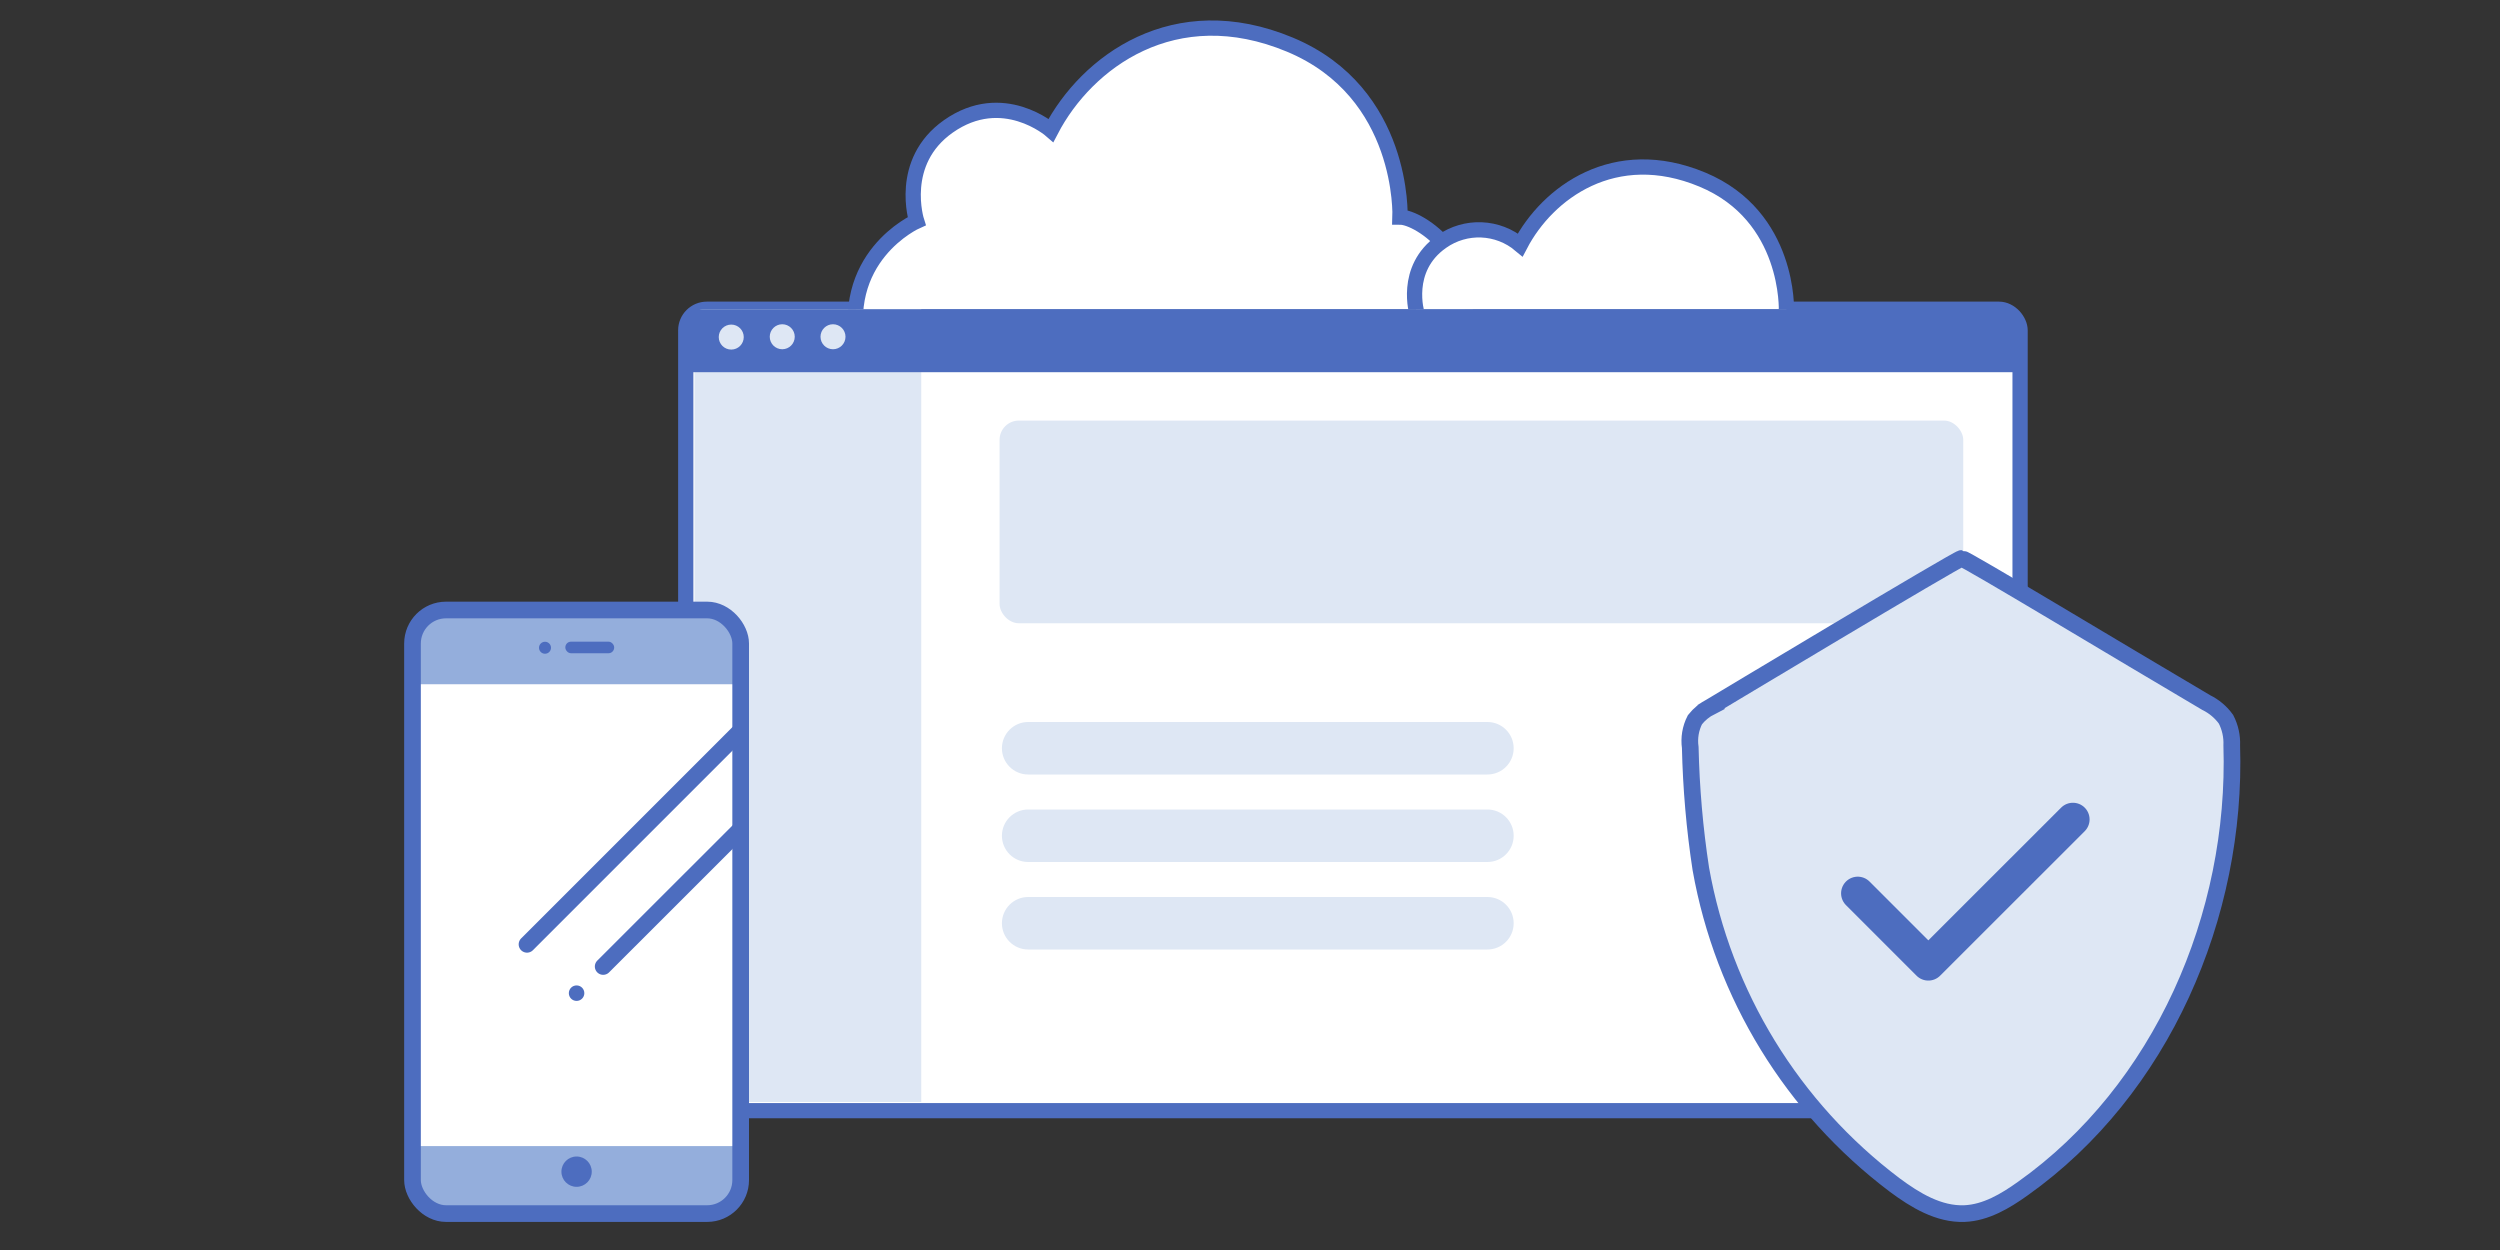
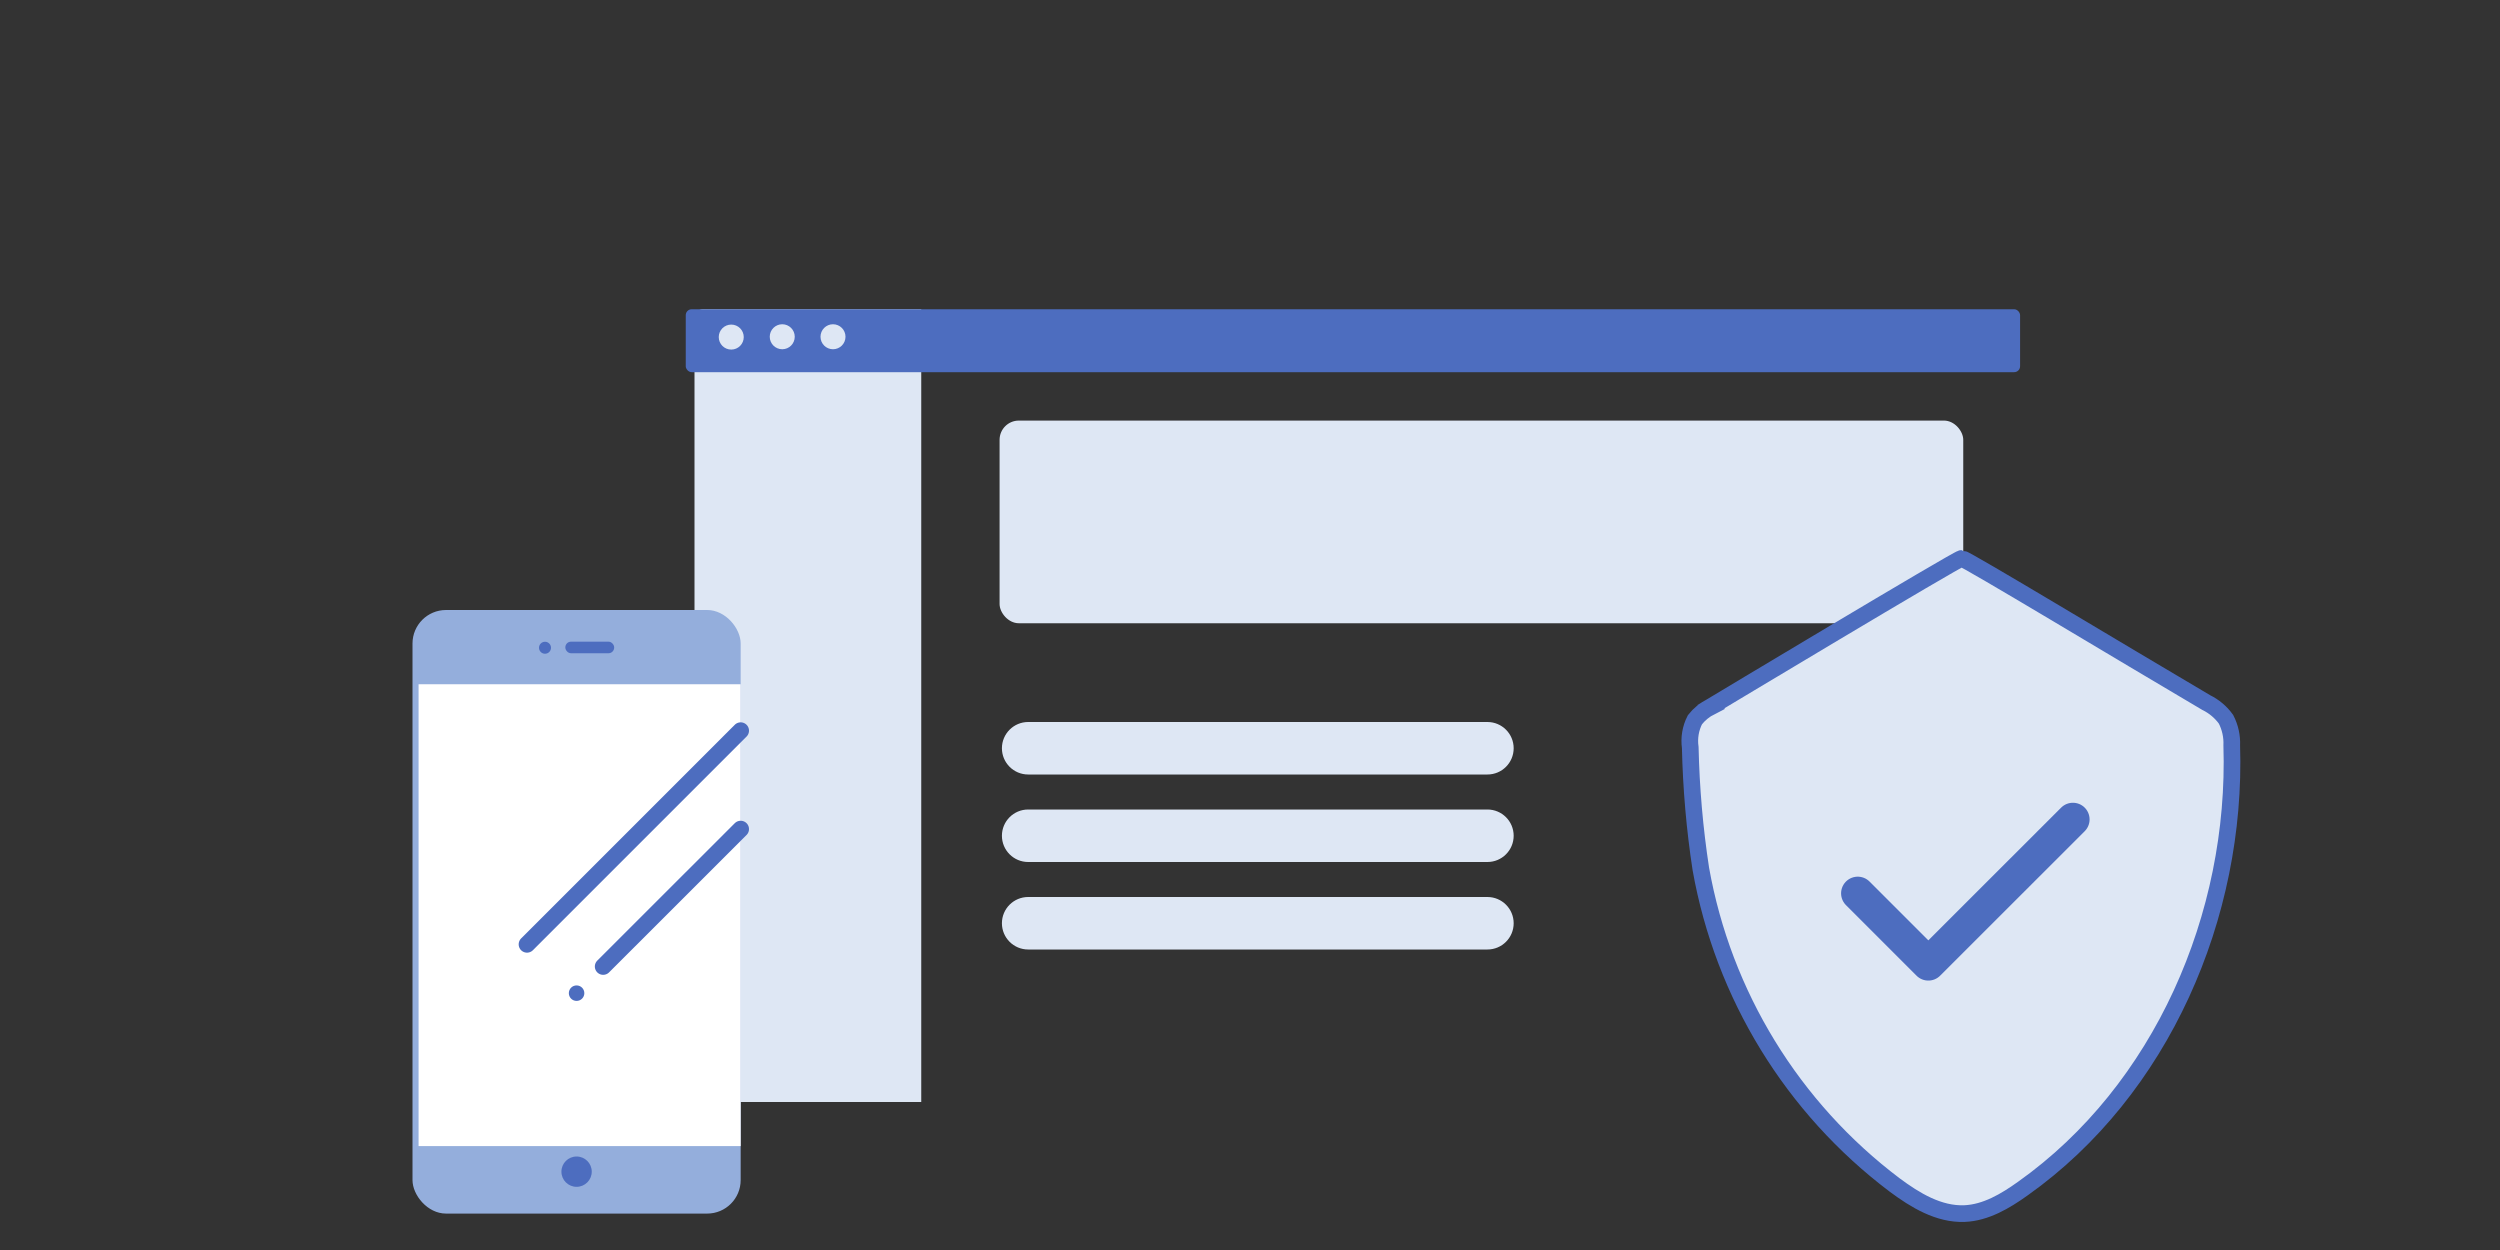
<svg xmlns="http://www.w3.org/2000/svg" id="_イヤー_1" viewBox="0 0 300 150">
  <rect x="0" y="0" width="300" height="150" fill="#333333" stroke="none" />
  <defs>
    <style>.cls-1,.cls-2,.cls-3{fill:none;}.cls-4{stroke-width:1.83px;}.cls-4,.cls-5{fill:#fff;}.cls-4,.cls-6,.cls-2{stroke-miterlimit:10;}.cls-4,.cls-6,.cls-2,.cls-3{stroke:#4d6dbf;}.cls-7{clip-path:url(#clippath);}.cls-8,.cls-6{fill:#dee7f4;}.cls-9{fill:#94aedc;}.cls-10{fill:#4d6dbf;}.cls-6,.cls-2{stroke-width:2px;}.cls-2,.cls-3{stroke-linecap:round;}.cls-3{stroke-linejoin:round;stroke-width:4px;}</style>
    <clipPath id="clippath">
-       <rect class="cls-1" x="82.29" y="-4.53" width="160.12" height="41.64" rx="1.66" ry="1.66" />
-     </clipPath>
+       </clipPath>
  </defs>
  <g id="_イヤー_1-2">
-     <rect class="cls-4" x="82.29" y="37.11" width="160.12" height="96.17" rx="2.53" ry="2.53" />
    <path class="cls-8" d="M84.34,37.11h26.21v95.13h-26.21c-.55,0-1-.45-1-1V38.14c-.02-.55,.42-1.01,.97-1.03,.01,0,.02,0,.03,0Z" />
    <g class="cls-7">
      <g>
        <path class="cls-4" d="M117.18,53.48h46.16s12-1.72,13.35-12.13-6.37-15.3-8.69-15.3c0,0,.61-14.94-13.23-20.7s-24.37,2.08-28.65,10.29c0,0-5.79-5.06-12.31-.48-6.09,4.28-3.81,11.38-3.81,11.38,0,0-9.67,4.28-6.85,16,2.82,11.72,14.03,10.94,14.03,10.94Z" />
-         <path class="cls-4" d="M175.6,58.2h35.21s9.19-1.31,10.19-9.2-4.86-11.67-6.63-11.67c0,0,.46-11.39-10.09-15.78s-18.58,1.59-21.85,7.84c-2.69-2.26-6.56-2.42-9.43-.39-4.65,3.26-2.95,8.68-2.95,8.68,0,0-7.37,3.26-5.23,12.23,1.04,5.05,5.63,8.58,10.78,8.29Z" />
      </g>
    </g>
    <rect class="cls-10" x="82.29" y="37.11" width="160.12" height="7.55" rx=".71" ry=".71" />
    <rect class="cls-8" x="119.95" y="50.47" width="115.64" height="24.32" rx="2.31" ry="2.31" />
    <path class="cls-8" d="M123.38,86.64h55.11c1.74,0,3.15,1.41,3.15,3.15h0c0,1.74-1.41,3.15-3.15,3.15h-55.11c-1.74,0-3.15-1.41-3.15-3.15h0c0-1.74,1.41-3.15,3.15-3.15Z" />
    <path class="cls-8" d="M123.38,97.14h55.11c1.74,0,3.15,1.41,3.15,3.15h0c0,1.74-1.41,3.15-3.15,3.15h-55.11c-1.74,0-3.15-1.41-3.15-3.15h0c0-1.74,1.41-3.15,3.15-3.15Z" />
-     <path class="cls-8" d="M123.38,107.64h55.11c1.74,0,3.15,1.41,3.15,3.15h0c0,1.74-1.41,3.15-3.15,3.15h-55.11c-1.74,0-3.15-1.41-3.15-3.15h0c0-1.74,1.41-3.15,3.15-3.15Z" />
+     <path class="cls-8" d="M123.38,107.64h55.11c1.74,0,3.15,1.41,3.15,3.15h0c0,1.74-1.41,3.15-3.15,3.15h-55.11c-1.74,0-3.15-1.41-3.15-3.15c0-1.74,1.41-3.15,3.15-3.15Z" />
    <circle class="cls-8" cx="87.75" cy="40.45" r="1.5" />
    <circle class="cls-8" cx="93.87" cy="40.41" r="1.5" />
    <circle class="cls-8" cx="99.96" cy="40.41" r="1.5" />
    <path class="cls-6" d="M205.31,84.8c-.75,.38-1.4,.91-1.92,1.57-.53,1.03-.72,2.19-.56,3.33,.11,4.88,.53,9.75,1.27,14.57,2.69,15.12,10.99,28.67,23.25,37.92,2.47,1.84,5.31,3.56,8.39,3.44,2.57-.11,4.9-1.5,7-3,16.65-11.81,25.72-32.77,25.07-53.18,.05-1.09-.19-2.17-.69-3.14-.61-.85-1.43-1.54-2.37-2-9.79-5.76-28.9-17.3-29.36-17.3s-30.08,17.79-30.08,17.79Z" />
    <polyline class="cls-3" points="222.93 107.2 231.4 115.67 248.75 98.33" />
    <rect class="cls-9" x="49.5" y="73.2" width="39.38" height="72.43" rx="4.02" ry="4.02" />
    <rect class="cls-5" x="50.23" y="82.11" width="38.65" height="55.42" />
    <rect class="cls-10" x="67.84" y="77" width="5.86" height="1.39" rx=".68" ry=".68" />
    <circle class="cls-10" cx="65.4" cy="77.73" r=".72" />
    <circle class="cls-10" cx="69.19" cy="140.6" r="1.82" />
-     <rect class="cls-2" x="49.5" y="73.2" width="39.38" height="72.43" rx="4.02" ry="4.02" />
    <line class="cls-2" x1="88.88" y1="87.68" x2="63.24" y2="113.32" />
    <line class="cls-2" x1="88.88" y1="99.49" x2="72.38" y2="115.98" />
    <circle class="cls-10" cx="69.19" cy="119.18" r=".93" />
  </g>
</svg>